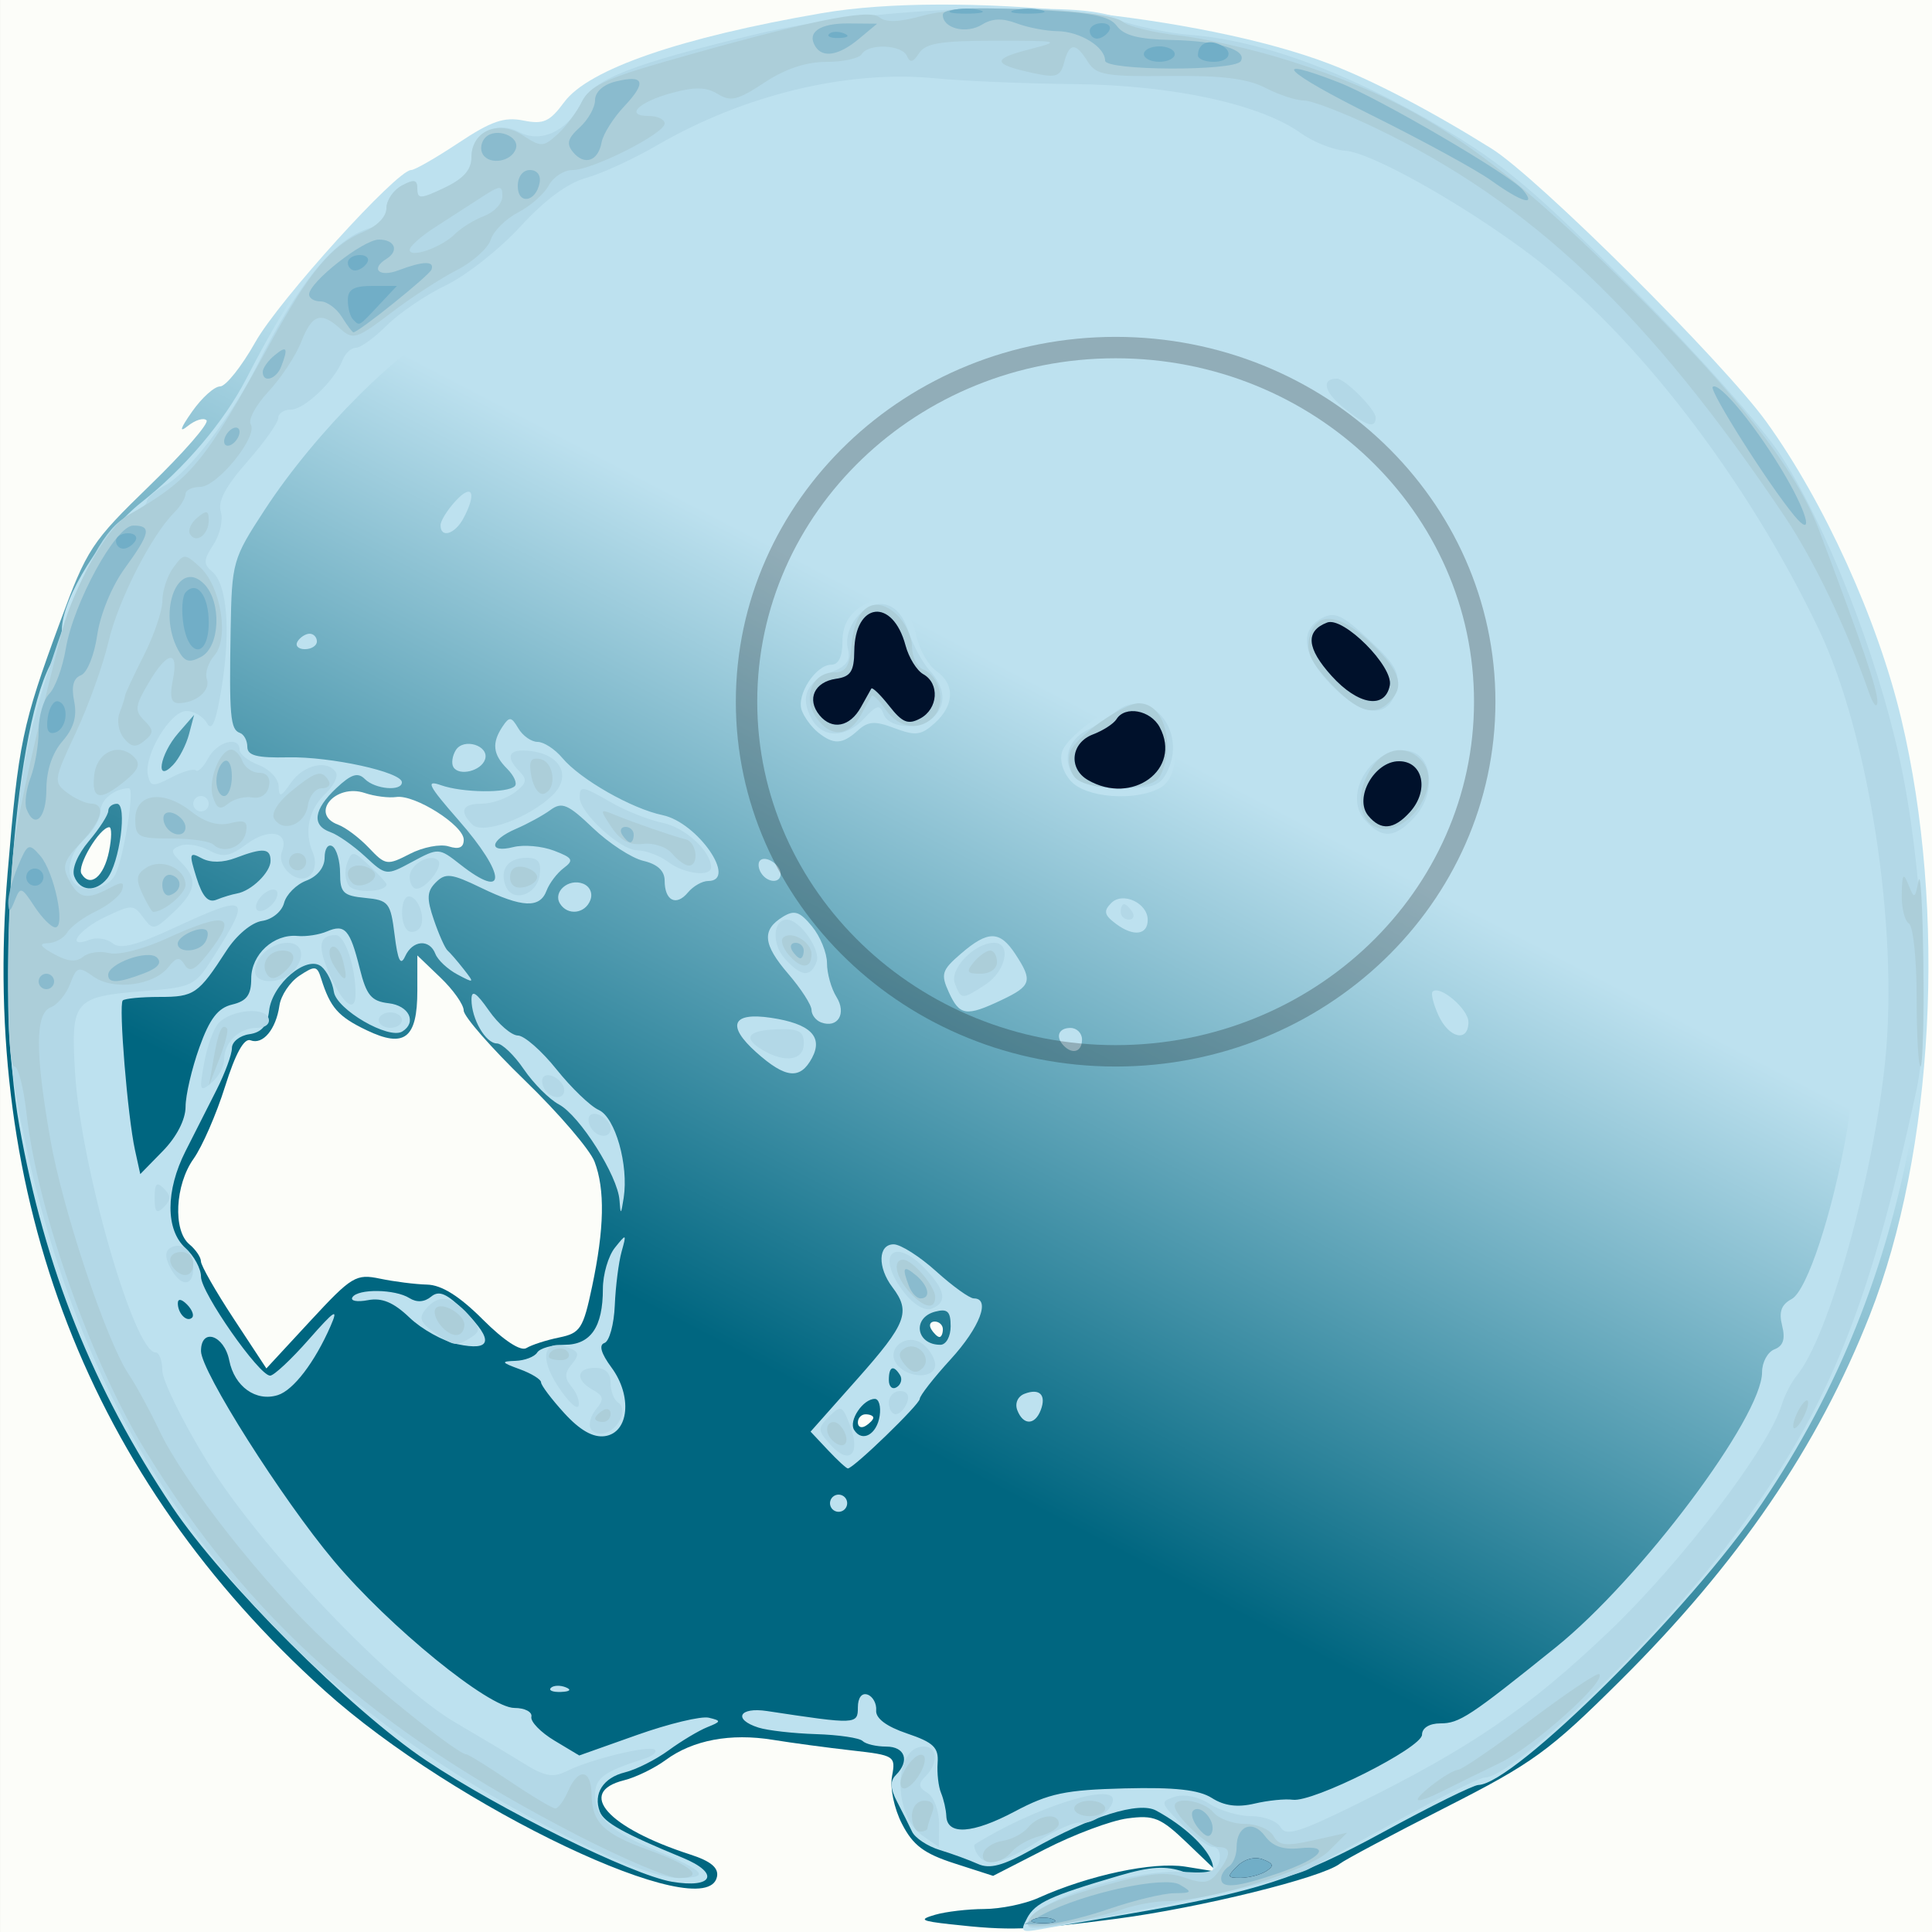
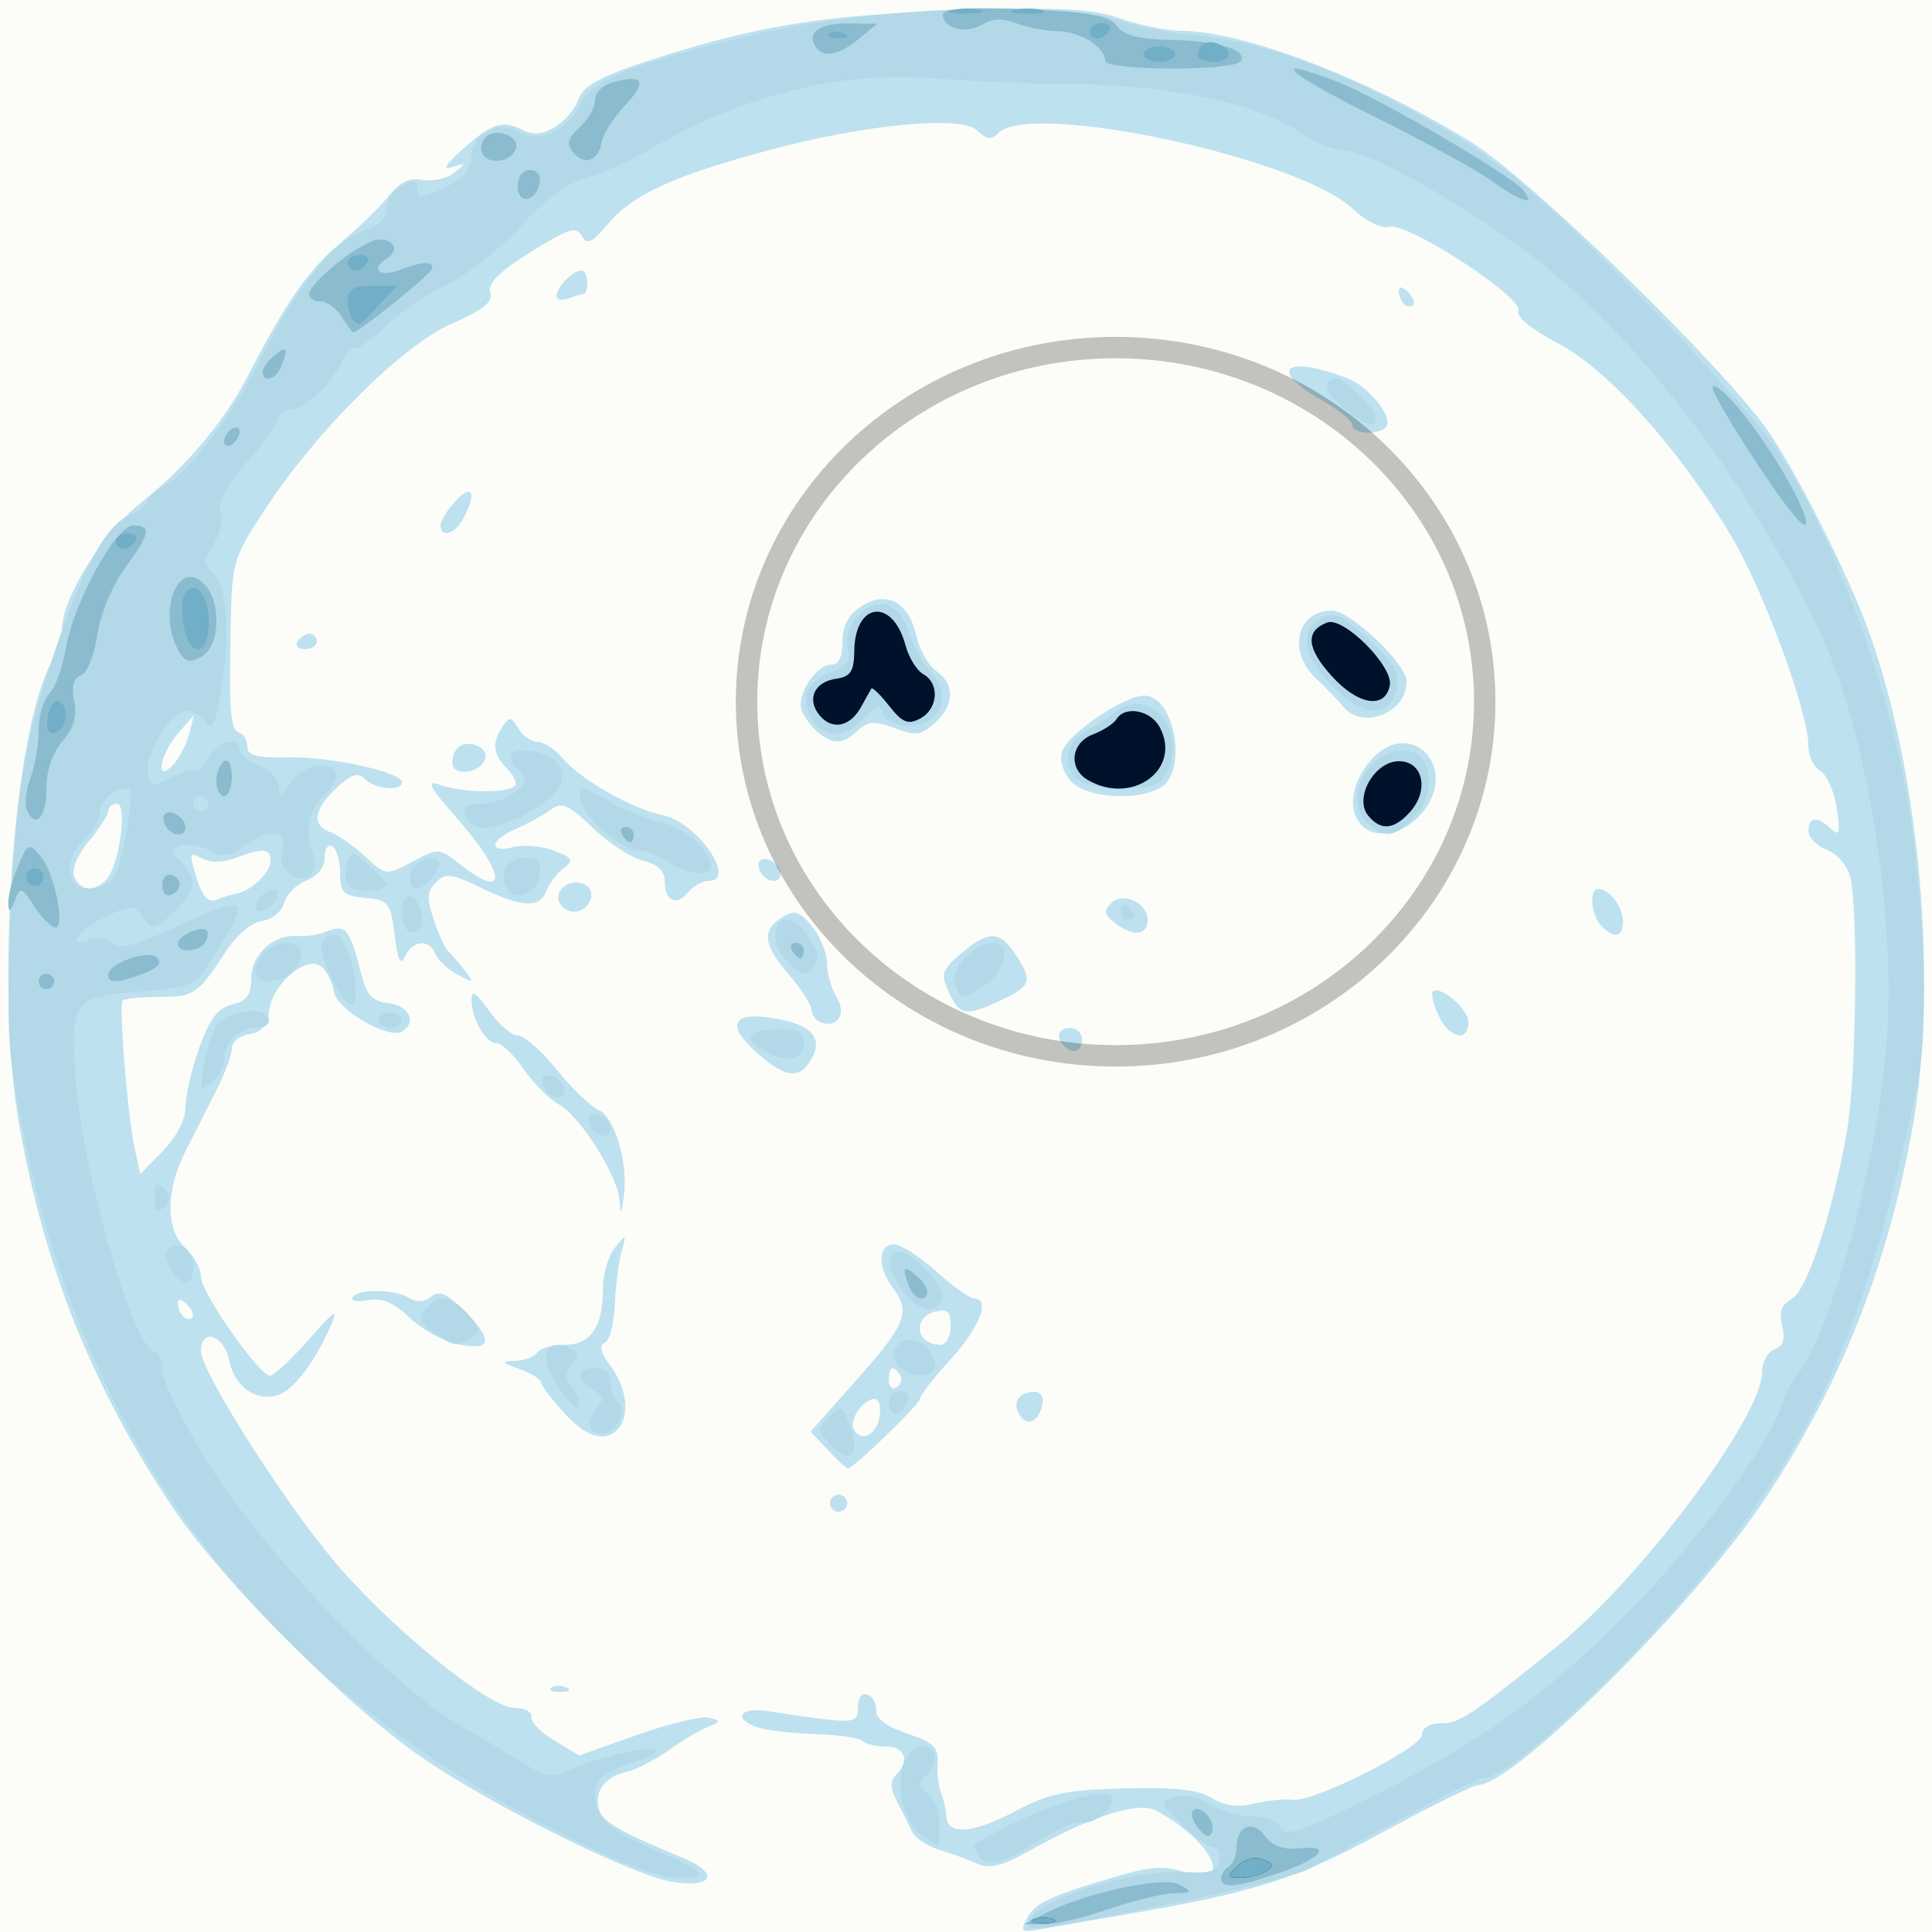
<svg xmlns="http://www.w3.org/2000/svg" version="1.1" viewBox="0 0 351.99 351.99">
  <rect x="0" y="0" width="351.99" height="351.99" fill="#808080" stroke="none" />
  <defs>
    <linearGradient id="a" x1="394.85" x2="351.04" y1="228.79" y2="312.76" gradientUnits="userSpaceOnUse">
      <stop stop-color="#bde1ef" offset="0" />
      <stop stop-color="#006680" offset="1" />
    </linearGradient>
  </defs>
  <g transform="translate(-139.94 -80.208)">
    <g transform="matrix(1.408 0 0 1.408 -112.96 -57.962)">
      <path d="m179.62 223.13v-125h250v250h-250v-125z" fill="#fcfdf9" />
-       <path d="m302.62 347.13c-3.866-0.435-4.148-0.609-2-1.236 1.375-0.401 4.232-0.736 6.349-0.744 2.117-8e-3 5.267-0.653 7-1.435 6.529-2.946 14.865-4.718 19.032-4.046l4.12 0.664-3.874-3.713c-3.443-3.3-4.306-3.655-7.752-3.193-2.132 0.286-6.914 2.076-10.626 3.977l-6.748 3.457-5-1.612c-3.952-1.274-5.375-2.346-6.789-5.112-1.026-2.006-1.575-4.645-1.288-6.183 0.486-2.601 0.327-2.702-5.211-3.324-3.141-0.353-7.737-0.97-10.212-1.372-5.481-0.89-10.354 0.028-13.865 2.611-1.449 1.066-3.872 2.246-5.385 2.622-6.224 1.547-2.125 6.151 8.555 9.606 2.676 0.866 3.703 1.722 3.463 2.885-1.349 6.52-33.984-8.964-50.768-24.088-30.485-27.47-44.526-63.666-41.023-105.76 1.408-16.915 1.881-19.185 6.778-32.492 3.498-9.505 4.066-10.369 11.653-17.725 4.387-4.253 7.675-8.034 7.308-8.401-0.367-0.367-1.448-0.041-2.403 0.725-1.187 0.952-1.015 0.365 0.544-1.857 1.254-1.788 2.88-3.25 3.615-3.25 0.735 0 2.792-2.587 4.572-5.75 3.029-5.383 18.302-22.25 20.149-22.25 0.461 0 3.219-1.581 6.13-3.514 4.237-2.813 5.907-3.39 8.378-2.896 2.629 0.526 3.416 0.171 5.315-2.397 3.133-4.238 15.05-8.349 33.311-11.492 17.169-2.955 49.158 0.236 65.674 6.551 5.678 2.171 13.168 6.086 21 10.976 5.938 3.708 29.995 27.631 35.567 35.368 7.488 10.398 14.389 25.595 17.44 38.403 5.91 24.809 4.261 56.01-4.08 77.193-6.698 17.01-17.03 32.135-32.333 47.328-9.166 9.101-11.241 10.605-22.593 16.377-6.875 3.496-13.01 6.761-13.634 7.255-2.273 1.802-18.138 5.716-28.866 7.122-11.378 1.491-13.887 1.575-21.5 0.718zm-10-65.553c0-0.243-0.45-0.441-1-0.441s-1 0.477-1 1.059c0 0.582 0.45 0.781 1 0.441s1-0.816 1-1.059zm-63.821-17.99c1.826 0.384 4.563 0.729 6.082 0.767 1.88 0.046 4.18 1.487 7.205 4.512 2.735 2.735 4.908 4.157 5.651 3.697 0.664-0.41 2.564-1.024 4.221-1.363 2.751-0.563 3.123-1.137 4.273-6.59 1.586-7.522 1.686-12.56 0.319-16.159-0.588-1.548-4.638-6.272-9-10.498-4.362-4.226-7.931-8.304-7.931-9.063 0-0.759-1.35-2.674-3-4.254l-3-2.874v4.565c0 6.176-1.661 7.467-6.572 5.109-3.675-1.764-4.696-2.923-5.869-6.663-0.531-1.694-0.789-1.729-2.822-0.385-1.231 0.813-2.393 2.552-2.583 3.864-0.447 3.08-2.135 5.107-3.74 4.491-0.834-0.32-1.959 1.724-3.299 5.993-1.118 3.563-2.952 7.768-4.074 9.345-2.393 3.361-2.683 9.28-0.541 11.057 0.825 0.685 1.5 1.682 1.5 2.216 0 0.534 1.905 3.868 4.233 7.409l4.233 6.438 5.696-6.156c5.345-5.776 5.901-6.112 9.017-5.457zm72.821 6.549c0-0.55-0.477-1-1.059-1-0.582 0-0.781 0.45-0.441 1s0.816 1 1.059 1c0.243 0 0.441-0.45 0.441-1zm-107.9-61.825c0.357-1.746 0.369-3.161 0.026-3.144-1.263 0.064-4.21 5.02-3.586 6.03 1.128 1.825 2.888 0.397 3.56-2.886zm43.952-0.659c1.336 0.424 1.95 0.151 1.95-0.867 0-1.859-6.34-5.872-8.726-5.524-0.976 0.142-2.808-0.09-4.072-0.516-3.812-1.284-7.187 2.723-3.452 4.098 0.963 0.354 2.755 1.706 3.984 3.003 2.139 2.258 2.364 2.291 5.3 0.773 1.686-0.872 3.944-1.307 5.016-0.967z" fill="url(#a)" />
      <path d="m312.51 346.34c1.074-2.006 2.949-2.872 11.921-5.505 4.063-1.192 6.025-1.309 8.357-0.496 6.692 2.333 3.902-3.867-3.566-7.923-2.245-1.219-8.355 0.692-16.07 5.027-3.753 2.109-5.466 2.567-7 1.874-1.117-0.505-3.335-1.316-4.928-1.802-1.593-0.486-3.211-1.559-3.595-2.384-0.384-0.825-1.255-2.566-1.936-3.868-0.888-1.698-0.932-2.674-0.155-3.45 1.831-1.831 1.202-3.682-1.251-3.682-1.283 0-2.659-0.326-3.057-0.724-0.398-0.398-3.108-0.797-6.022-0.887-2.914-0.09-6.264-0.469-7.443-0.844-3.353-1.064-2.513-2.692 1.106-2.143 11.543 1.751 11.75 1.743 11.75-0.474 0-1.245 0.507-1.916 1.25-1.654 0.688 0.243 1.191 1.16 1.118 2.039-0.085 1.033 1.329 2.092 4 2.994 3.409 1.151 4.1 1.815 3.953 3.794-0.098 1.319 0.101 3.074 0.443 3.899 0.342 0.825 0.648 2.169 0.681 2.987 0.1 2.522 3.407 2.302 8.849-0.587 4.423-2.348 6.56-2.798 14.206-2.99 6.533-0.164 9.634 0.178 11.314 1.247 1.592 1.014 3.308 1.24 5.5 0.724 1.752-0.412 3.978-0.638 4.946-0.501 2.64 0.374 16.739-6.717 16.739-8.418 0-0.871 0.956-1.462 2.365-1.462 2.473 0 3.799-0.873 14.944-9.843 10.955-8.817 26.691-29.807 26.691-35.603 0-1.287 0.723-2.617 1.606-2.956 1.135-0.435 1.425-1.336 0.991-3.067-0.447-1.782-0.11-2.721 1.233-3.44 1.992-1.066 5.319-11.189 7.16-21.779 1.19-6.847 1.472-28.624 0.424-32.797-0.376-1.497-1.706-3.056-3.041-3.564-1.305-0.496-2.373-1.589-2.373-2.427 0-1.85 1.14-1.957 2.93-0.275 1.098 1.032 1.226 0.563 0.732-2.693-0.329-2.168-1.288-4.328-2.13-4.8-0.842-0.471-1.532-1.919-1.532-3.217 0-4.399-5.83-20.23-10.036-27.252-6.78-11.32-15.955-21.517-22.373-24.865-3.428-1.788-5.415-3.422-5.117-4.207 0.655-1.723-14.336-11.487-16.69-10.872-1.049 0.274-3.018-0.695-4.809-2.368-7.042-6.578-41.601-13.953-45.784-9.771-0.943 0.943-1.537 0.877-2.713-0.299-2.006-2.006-14.296-0.864-26.88 2.498-12.259 3.275-17.719 5.759-20.858 9.489-2.154 2.559-2.783 2.853-3.473 1.619-0.707-1.263-1.772-0.926-6.591 2.089-4.111 2.572-5.604 4.066-5.241 5.246 0.379 1.234-0.868 2.247-4.939 4.013-6.392 2.773-17.597 13.917-24.261 24.129-4.135 6.337-4.24 6.707-4.394 15.5-0.196 11.14-0.037 12.921 1.188 13.342 0.534 0.183 0.971 0.997 0.971 1.807 0 1.126 1.239 1.447 5.25 1.36 5.504-0.12 14.75 1.903 14.75 3.227 0 1.206-3.466 0.906-4.787-0.414-0.916-0.916-1.761-0.647-3.7 1.174-2.941 2.763-3.218 4.827-0.763 5.69 0.963 0.338 2.979 1.75 4.48 3.137 2.726 2.518 2.735 2.519 6.133 0.689 3.351-1.805 3.445-1.8 6.155 0.332 6.157 4.843 6.033 1.403-0.207-5.73-3.918-4.479-4.288-5.219-2.25-4.5 2.785 0.982 8.614 1.054 9.549 0.118 0.345-0.345-0.101-1.356-0.991-2.247-1.855-1.855-2.014-3.34-0.585-5.476 0.875-1.308 1.135-1.276 2.034 0.25 0.567 0.963 1.688 1.75 2.491 1.75 0.803 0 2.243 0.935 3.2 2.078 2.323 2.774 8.971 6.565 12.977 7.4 4.525 0.943 9.76 8.522 5.886 8.522-0.758 0-1.934 0.67-2.613 1.489-1.513 1.823-3.009 1.063-3.009-1.529 0-1.274-0.927-2.139-2.75-2.566-1.512-0.354-4.449-2.266-6.526-4.247-3.239-3.09-4.021-3.423-5.5-2.338-0.948 0.696-2.961 1.797-4.474 2.448-3.4 1.462-3.634 3.183-0.319 2.351 1.337-0.336 3.699-0.126 5.25 0.466 2.439 0.931 2.608 1.235 1.257 2.252-0.859 0.646-1.857 1.963-2.219 2.925-0.867 2.31-3.142 2.208-8.488-0.38-3.819-1.849-4.589-1.941-5.832-0.697-1.171 1.171-1.217 2.062-0.252 4.88 0.649 1.896 1.444 3.672 1.767 3.947 0.322 0.275 1.261 1.361 2.086 2.414 1.42 1.812 1.377 1.848-0.806 0.685-1.269-0.676-2.554-1.875-2.857-2.664-0.759-1.977-2.956-1.8-3.92 0.315-0.586 1.284-0.946 0.553-1.357-2.75-0.523-4.21-0.769-4.52-3.809-4.813-2.841-0.274-3.25-0.675-3.25-3.191 0-1.583-0.45-3.156-1-3.496-0.55-0.34-1 0.32-1 1.466 0 1.27-0.922 2.434-2.363 2.982-1.3 0.494-2.598 1.795-2.884 2.89-0.292 1.117-1.545 2.139-2.852 2.327-1.337 0.192-3.298 1.827-4.598 3.835-3.657 5.646-4.169 6-8.674 6-2.362 0-4.5 0.206-4.751 0.457-0.554 0.554 0.629 15.014 1.583 19.358l0.683 3.109 2.929-2.996c1.78-1.821 2.93-4.062 2.933-5.712 2e-3 -1.494 0.805-4.949 1.784-7.678 1.334-3.719 2.398-5.111 4.246-5.553 1.886-0.451 2.466-1.242 2.466-3.362 0-3.124 2.912-5.802 5.995-5.512 1.103 0.103 2.812-0.159 3.798-0.584 2.33-1.004 2.989-0.261 4.249 4.794 0.868 3.483 1.494 4.233 3.75 4.497 2.635 0.308 3.673 2.469 1.755 3.655-1.755 1.085-8.529-2.856-8.857-5.152-0.171-1.195-0.894-2.659-1.609-3.251-1.866-1.549-6.369 2.246-6.767 5.705-0.224 1.947-0.959 2.82-2.564 3.048-1.238 0.176-2.25 0.987-2.25 1.802 0 0.815-0.9 3.259-2 5.43-1.1 2.171-2.9 5.725-4 7.896-2.596 5.124-2.596 10.203 0 12.552 1.1 0.995 2 2.659 2 3.698 0 2.055 7.511 12.802 8.947 12.802 0.486 0 2.731-2.099 4.989-4.665 3.392-3.854 3.884-4.158 2.831-1.75-2.047 4.682-4.803 8.291-6.819 8.931-2.829 0.898-5.612-1.084-6.291-4.481-0.659-3.294-3.657-4.288-3.657-1.213 0 2.599 10.473 19.134 17.188 27.137 7.152 8.523 20.061 19.041 23.371 19.041 1.342 0 2.328 0.514 2.191 1.141-0.138 0.628 1.199 2.011 2.971 3.075l3.221 1.933 7.487-2.656c4.118-1.461 8.293-2.464 9.279-2.23 1.641 0.391 1.624 0.495-0.207 1.229-1.1 0.441-3.35 1.79-5 2.996-1.65 1.206-4.188 2.486-5.64 2.844-2.817 0.694-4.143 2.768-3.252 5.09 0.536 1.397 3.11 2.829 10.713 5.961 4.868 2.005 3.97 4.01-1.39 3.105-5.126-0.866-22.347-9.368-31.831-15.715-9.719-6.504-26.338-23.106-32.806-32.773-10.304-15.4-16.494-30.822-19.806-49.347-3.08-17.228-0.865-50.224 4.002-59.637 0.83-1.604 1.508-3.642 1.508-4.528 0-4.079 5.282-12.541 10.302-16.503 5.602-4.421 10.668-10.392 13.562-15.985 5.097-9.848 8.032-14.102 12.014-17.415 2.408-2.003 5.285-4.794 6.393-6.203 1.432-1.821 2.696-2.431 4.371-2.111 1.296 0.248 3.144-0.163 4.107-0.913 1.628-1.268 1.611-1.319-0.249-0.727-1.334 0.424-0.835-0.393 1.5-2.457 3.762-3.325 5.132-3.709 7.911-2.222 2.158 1.155 5.807-1.08 7.034-4.309 0.607-1.595 2.991-2.859 9.187-4.87 13.764-4.466 22.477-5.87 39.868-6.424 13.439-0.428 17.335-0.234 21 1.048 2.475 0.865 5.968 1.58 7.763 1.588 8.265 0.037 24.649 6.332 37.737 14.501 7.594 4.739 31.929 28.393 38.08 37.014 3.623 5.078 10.363 18.381 13.11 25.878 6.667 18.194 9.146 45.674 5.807 64.355-3.276 18.325-9.573 34.061-19.547 48.841-9.158 13.572-32.024 36.27-36.662 36.393-0.667 0.018-6.166 2.736-12.22 6.04-11.144 6.082-16.468 7.797-33.067 10.65-4.675 0.804-9.771 1.692-11.324 1.973-2.539 0.461-2.719 0.317-1.788-1.422zm-108.7-79.42c-0.718-0.718-1.183-0.777-1.183-0.15 0 1.335 1.183 2.517 1.85 1.85 0.284-0.284-0.016-1.049-0.667-1.7zm6.466-53.174c1.859-0.319 4.351-2.743 4.351-4.232 0-1.638-0.97-1.72-4.5-0.377-1.674 0.636-3.274 0.656-4.399 0.054-1.617-0.866-1.676-0.651-0.686 2.512 0.773 2.47 1.512 3.284 2.584 2.85 0.826-0.335 2.019-0.697 2.651-0.806zm-16.815-1.909c1.633-1.968 2.665-9.7 1.294-9.7-0.62 0-1.128 0.415-1.128 0.923 0 0.508-1.128 2.264-2.506 3.902-1.488 1.769-2.257 3.628-1.893 4.577 0.741 1.932 2.759 2.074 4.233 0.299zm10.612-18.7 0.66-2.5-2.053 2.361c-2.413 2.775-3.027 6.592-0.66 4.104 0.766-0.805 1.69-2.589 2.053-3.964zm46.825 123.4c0.332-0.332 1.195-0.368 1.917-0.079 0.798 0.319 0.561 0.556-0.604 0.604-1.054 0.043-1.645-0.193-1.312-0.525zm36.282-23.31c-0.322-0.521-0.159-1.211 0.362-1.533 0.521-0.322 1.211-0.159 1.533 0.362 0.322 0.521 0.159 1.211-0.362 1.533-0.521 0.322-1.211 0.159-1.533-0.362zm-0.441-7.467-2.237-2.381 6.063-6.83c6.357-7.162 6.934-8.671 4.531-11.848-1.955-2.585-1.869-5.559 0.161-5.559 0.896 0 3.372 1.575 5.503 3.5 2.131 1.925 4.323 3.5 4.871 3.5 2.203 0 0.776 3.743-3.003 7.877-2.2 2.407-4 4.712-4 5.122 0 0.709-8.571 9.001-9.303 9.001-0.191 0-1.355-1.072-2.585-2.381zm6.708-4.447c0.176-1.194-0.107-2.172-0.628-2.172-1.534 0-3.422 2.818-2.686 4.009 1.032 1.669 2.955 0.603 3.314-1.837zm2.638-5.241c-0.857-1.387-1.457-1.128-1.457 0.628 0 0.857 0.457 1.276 1.016 0.931 0.559-0.345 0.757-1.047 0.441-1.559zm6.543-6.337c0-1.914-0.409-2.299-2-1.883-3.016 0.789-2.472 4.29 0.667 4.29 0.742 0 1.333-1.068 1.333-2.406zm-49.994 11.252c-1.653-1.81-3.006-3.604-3.006-3.985 0-0.382-1.238-1.146-2.75-1.698-2.421-0.884-2.488-1.014-0.559-1.083 1.205-0.043 2.469-0.529 2.809-1.079 0.34-0.55 1.926-1 3.524-1 3.402 0 4.976-2.291 4.976-7.243 0-1.856 0.698-4.248 1.552-5.316 1.492-1.867 1.525-1.847 0.864 0.526-0.378 1.357-0.773 4.48-0.877 6.942-0.104 2.461-0.706 4.647-1.338 4.858-0.75 0.25-0.436 1.349 0.905 3.163 2.725 3.686 2.271 8.446-0.849 8.889-1.517 0.216-3.217-0.747-5.25-2.973zm58.617-0.384c-0.34-0.886 0.057-1.786 0.936-2.123 1.957-0.751 2.849 0.152 2.095 2.118-0.759 1.978-2.273 1.981-3.031 5e-3zm-72.455-8.542c-1.832-0.386-4.617-1.933-6.189-3.439-2.059-1.972-3.566-2.603-5.389-2.254-1.392 0.266-2.293 0.099-2.002-0.372 0.701-1.134 5.528-1.067 7.377 0.103 0.938 0.593 1.95 0.526 2.809-0.187 1.034-0.859 2.045-0.412 4.404 1.947 3.738 3.738 3.403 5.131-1.01 4.203zm20.98-18.63c-0.213-3.148-5.15-10.953-7.837-12.391-1.249-0.669-3.293-2.716-4.542-4.551s-2.817-3.338-3.486-3.342c-1.456-8e-3 -3.285-3.169-3.285-5.677 0-1.316 0.607-0.933 2.25 1.417 1.238 1.77 2.927 3.226 3.755 3.236 0.828 0.01 3.078 1.983 5 4.386 1.922 2.403 4.381 4.765 5.463 5.25 2.135 0.956 3.884 7.132 3.222 11.381-0.345 2.213-0.407 2.247-0.539 0.291zm17.706-19.128c-3.895-3.48-3.147-5.23 1.912-4.471 5.063 0.759 6.771 2.433 5.294 5.192-1.527 2.853-3.418 2.664-7.206-0.721zm39.811-0.829c-1.151-1.151-0.728-2.333 0.833-2.333 0.825 0 1.5 0.675 1.5 1.5 0 1.562-1.183 1.984-2.333 0.833zm48.456-3.963c-0.659-1.446-1-2.827-0.758-3.069 0.912-0.912 4.635 2.253 4.635 3.939 0 2.669-2.522 2.103-3.877-0.87zm-79.873 0.921c-0.688-0.252-1.251-0.983-1.252-1.625-1e-3 -0.642-1.357-2.742-3.013-4.667-3.287-3.821-3.457-5.692-0.672-7.393 1.476-0.901 2.173-0.668 3.75 1.254 1.065 1.298 1.937 3.442 1.937 4.764 0 1.321 0.551 3.285 1.225 4.364 1.34 2.146 0.177 4.092-1.975 3.303zm16.515-3.909c-1.072-2.353-0.912-2.859 1.577-5 3.51-3.019 5.023-3.001 7.043 0.082 2.263 3.453 2.07 4.091-1.786 5.921-4.588 2.177-5.442 2.052-6.834-1.004zm21.695-8.802c-1.593-1.176-1.72-1.688-0.682-2.741 1.485-1.505 4.723-7e-3 4.723 2.186 0 1.942-1.821 2.193-4.04 0.555zm62.74 0.219c-1.346-1.346-1.634-4.8-0.4-4.8 1.413 0 3.2 2.345 3.2 4.2 0 2.083-1.085 2.315-2.8 0.6zm-134.75-2.887c-0.941-1.522 1.102-3.3 2.97-2.583 0.898 0.345 1.302 1.242 0.96 2.133-0.682 1.779-2.949 2.038-3.93 0.451zm26.013-3.979c-0.363-0.587-0.419-1.307-0.126-1.6 0.716-0.716 2.667 0.546 2.667 1.726 0 1.278-1.726 1.193-2.541-0.126zm77.784-6.09c-1.928-1.928-1.474-5.463 1.086-8.439 4.857-5.647 11.418 0.424 6.953 6.433-2.19 2.947-6.118 3.927-8.038 2.006zm-37.678-5.771c-1.037-1.146-1.5-2.7-1.141-3.832 0.726-2.287 7.998-7.24 10.631-7.24 4.002 0 5.683 10 2.011 11.965-3.257 1.743-9.558 1.254-11.501-0.893zm-79.906-1.814c-0.29-0.469-0.152-1.46 0.306-2.201 1.014-1.641 4.376-0.581 3.785 1.194-0.5 1.503-3.351 2.205-4.091 1.007zm47.172-4.508c-0.853-0.688-1.805-1.986-2.116-2.885-0.687-1.991 1.85-5.865 3.841-5.865 0.935 0 1.443-1.049 1.443-2.977 0-2.05 0.758-3.473 2.433-4.571 3.24-2.123 6.163-0.566 7.12 3.79 0.394 1.792 1.555 3.846 2.581 4.565 2.443 1.711 2.369 4.428-0.184 6.739-1.763 1.595-2.49 1.689-5.189 0.671-2.575-0.972-3.433-0.918-4.779 0.3-2.001 1.811-3.131 1.863-5.152 0.234zm67.959-3.319c-0.709-0.863-2.302-2.519-3.539-3.68-3.713-3.483-2.459-8.75 2.083-8.75 2.401 0 9.665 6.898 9.666 9.179 2e-3 4.053-5.697 6.31-8.21 3.252zm-135.3-8.44c0.34-0.55 1.042-1 1.559-1 0.518 0 0.941 0.45 0.941 1s-0.702 1-1.559 1c-0.857 0-1.281-0.45-0.941-1zm18.5-15.042c0-0.573 0.9-2.008 2-3.189 2.135-2.292 2.7-0.947 0.965 2.296-1.104 2.063-2.965 2.623-2.965 0.892zm118-12.928c0-0.534-1.796-1.996-3.992-3.25-7.026-4.012-4.771-5.922 3.347-2.835 2.704 1.028 5.853 4.91 5.044 6.218-0.72 1.165-4.399 1.053-4.399-0.133zm6.667-15.697c-0.367-0.367-0.667-1.132-0.667-1.7 0-0.627 0.466-0.568 1.183 0.15 0.651 0.651 0.951 1.416 0.667 1.7-0.284 0.284-0.817 0.217-1.183-0.15zm-109.67-1.02c0-1.121 2.115-3.307 3.2-3.307 0.44 0 0.8 0.675 0.8 1.5s-0.188 1.5-0.418 1.5c-0.23 0-1.13 0.273-2 0.607-0.87 0.334-1.582 0.199-1.582-0.3z" fill="#bde1ef" />
      <path d="m312.62 347.15c0-2.858 13.317-7.276 20.461-6.788 3.102 0.212 4.04-0.109 4.323-1.479 0.199-0.963-0.156-1.75-0.788-1.75-0.633 0-2.469-1.319-4.081-2.93-2.81-2.81-2.846-2.957-0.874-3.583 1.209-0.384 3.052-2.7e-4 4.472 0.93 1.329 0.871 3.759 1.583 5.401 1.583 1.642 0 3.35 0.652 3.796 1.449 0.666 1.189 2.423 0.654 9.8-2.982 14.724-7.259 22.306-12.446 32.721-22.388 9.356-8.931 20.594-23.68 22.298-29.262 0.389-1.274 1.27-2.992 1.958-3.817 4.085-4.898 9.913-25.643 11.449-40.757 1.742-17.133-2.106-42.18-8.562-55.738-9.27-19.465-23.763-38.309-37.314-48.515-8.787-6.618-20.661-13.288-24.012-13.487-1.52-0.09-4.104-1.119-5.742-2.285-5.28-3.76-16.59-6.206-29.287-6.335-6.336-0.064-14.445-0.402-18.02-0.751-11.326-1.105-24.75 2.131-36 8.679-3.025 1.761-7.149 3.656-9.164 4.211-2.388 0.658-5.348 2.848-8.5 6.29-2.66 2.904-6.985 6.318-9.61 7.585s-6.079 3.609-7.673 5.204-3.398 2.899-4.008 2.899c-0.61 0-1.386 0.724-1.726 1.609-1.015 2.646-4.933 6.391-6.684 6.391-0.899 0-1.635 0.493-1.635 1.097 0 0.603-1.808 3.15-4.017 5.66-2.796 3.176-3.834 5.137-3.417 6.452 0.33 1.039-0.096 2.951-0.946 4.249-1.295 1.977-1.326 2.542-0.188 3.486 1.941 1.611 2.445 7.555 1.264 14.893-0.735 4.565-1.268 5.893-1.908 4.75-0.488-0.872-1.694-1.586-2.68-1.586-2.067 0-5.514 5.743-4.972 8.284 0.325 1.524 0.649 1.556 3.043 0.307 1.474-0.769 2.9-1.178 3.169-0.909 0.269 0.269 0.992-0.449 1.606-1.596 1.144-2.138 4.046-2.899 4.046-1.061 0 0.564 1.125 1.452 2.5 1.975 1.375 0.523 2.524 1.749 2.552 2.725 0.045 1.512 0.285 1.441 1.622-0.475 1.601-2.295 4.741-3.005 5.789-1.31 0.32 0.517-0.285 1.755-1.344 2.75-2.177 2.047-2.801 4.945-1.64 7.627 0.456 1.052 0.328 2.276-0.304 2.908-1.477 1.477-4.473-1.005-3.687-3.055 0.974-2.537-1.655-3.106-4.531-0.98-2.255 1.667-3.091 1.809-4.915 0.833-1.209-0.647-2.871-0.918-3.694-0.602-1.313 0.504-1.304 0.766 0.078 2.148 2.205 2.205 1.972 3.709-1.006 6.507-2.44 2.293-2.652 2.327-3.888 0.637-1.244-1.701-1.481-1.704-4.919-0.065-3.527 1.682-5.213 4.181-1.986 2.942 0.895-0.343 2.216-0.135 2.937 0.463 0.975 0.809 3.006 0.302 7.943-1.983 9.707-4.493 10.122-4.194 5.132 3.711-2.4 3.801-2.703 3.951-9.07 4.462-9.011 0.723-9.411 1.194-8.865 10.454 0.716 12.139 7.652 36.304 10.42 36.304 0.482 0 0.877 1.045 0.877 2.322s2.587 6.547 5.75 11.711c6.802 11.107 23.787 28.962 32.25 33.902 3.025 1.766 6.993 4.137 8.819 5.27 2.66 1.651 3.752 1.843 5.5 0.969 3.101-1.55 10.781-3.408 11.425-2.763 0.298 0.298-0.31 0.814-1.351 1.147-5.328 1.702-6.393 2.497-6.393 4.766 0 2.863 2.044 4.695 8 7.173 6.275 2.61 6.984 3.504 2.778 3.504-2.351 0-7.246-1.801-13.95-5.133-39.162-19.464-62.282-49.289-70.841-91.387-1.965-9.663-2.163-12.899-1.65-26.98 0.601-16.515 1.832-23.839 6.08-36.18 3.51-10.196 6.29-15.229 9.125-16.521 1.353-0.616 2.459-1.484 2.459-1.928 0-0.444 1.075-1.384 2.388-2.09 2.967-1.593 8.526-8.829 11.818-15.383 5.449-10.849 10.042-16.486 14.544-17.851 1.303-0.395 2.25-1.481 2.25-2.58 0-1.044 0.9-2.379 2-2.968 1.592-0.852 2-0.76 2 0.449 0 1.33 0.435 1.311 3.5-0.15 2.488-1.187 3.5-2.328 3.5-3.949 0-3.043 3.285-4.803 6.127-3.282 2.818 1.508 6.28-0.074 8.041-3.675 1.541-3.15 6.474-5.097 22.833-9.011 14.167-3.389 39.014-4.403 46.356-1.892 2.671 0.914 6.946 1.816 9.5 2.006 9.261 0.688 20.451 4.802 32.757 12.045 7.855 4.623 12.104 8.211 24.6 20.773 8.335 8.379 16.972 18.099 19.27 21.685 5.936 9.264 12.233 25.313 15.243 38.851 3.064 13.781 4.149 34.459 2.264 43.149-6.344 29.24-11.767 42.24-24.707 59.225-9.521 12.497-27.592 29.775-31.143 29.775-0.6 0-5.405 2.362-10.678 5.25-5.273 2.888-10.748 5.868-12.168 6.623-1.419 0.755-9.154 2.707-17.188 4.336-17.036 3.456-19.107 3.76-19.107 2.808zm-118.13-135.77c1.106-2.067 2.599-11.25 1.829-11.25-1.854 0-3.695 1.471-3.695 2.952 0 0.956-0.9 2.553-2 3.548-1.984 1.796-2.614 4.552-1.333 5.833 1.278 1.278 4.27 0.654 5.199-1.083zm12.134-9.25c0-0.55-0.45-1-1-1s-1 0.45-1 1 0.45 1 1 1 1-0.45 1-1zm99.459 135.93c-0.363-0.587-0.502-1.165-0.309-1.287 7.392-4.645 17.85-8.025 17.85-5.769 0 1.356-2.698 3.276-4.176 2.971-0.728-0.15-3.228 0.948-5.554 2.439-4.514 2.894-6.748 3.365-7.811 1.645zm-7.104-2.398c-3.888-2.723-3.75-11.536 0.18-11.536 1.789 0 1.914 2.151 0.223 3.842-0.989 0.989-0.938 1.429 0.25 2.163 0.82 0.507 1.492 2.288 1.492 3.958s-0.012 3.037-0.028 3.037-0.968-0.659-2.118-1.464zm-11.861-50.543c-1.724-1.905-1.74-2.174-0.217-3.697 1.523-1.523 1.72-1.436 2.72 1.194 1.396 3.672-0.095 5.163-2.503 2.503zm-31.047-2.08c-0.34-0.55-0.038-1.699 0.671-2.553 1.071-1.29 1-1.714-0.414-2.506-2.312-1.294-2.149-2.853 0.297-2.853 1.313 0 2 0.667 2 1.941 0 1.067 0.43 2.207 0.956 2.532 1.236 0.764 0.292 3.218-1.502 3.906-0.765 0.293-1.669 0.084-2.009-0.466zm-4.281-5.568c-2.472-3.785-1.804-6.188 1.38-4.965 1.364 0.523 1.448 0.924 0.445 2.133-0.971 1.17-0.975 1.802-0.018 2.955 0.669 0.807 1.062 1.913 0.872 2.46-0.189 0.546-1.395-0.615-2.679-2.582zm42.835 2.155c0-0.825 0.661-1.5 1.469-1.5 0.895 0 1.244 0.586 0.893 1.5-0.317 0.825-0.977 1.5-1.469 1.5-0.491 0-0.893-0.675-0.893-1.5zm1.11-4.867c-1.708-2.058 1.283-4.381 3.39-2.633 0.825 0.685 1.5 1.865 1.5 2.622 0 1.779-3.416 1.786-4.89 0.01zm-59.935-4.223c-1.801-1.261-2.028-1.881-1.1-3 1.627-1.96 3.297-1.762 5.481 0.651 1.596 1.764 1.655 2.194 0.405 2.985-1.95 1.233-2.156 1.206-4.785-0.636zm60.862-5.09c-3.864-4.912-1.448-7.515 2.789-3.005 2.537 2.7 2.756 4.248 0.711 5.033-0.858 0.329-2.306-0.51-3.5-2.028zm-95.004-3.259c-0.69-1.29-0.702-2.147-0.035-2.559 1.496-0.925 3.003 0.358 3.003 2.557 0 2.496-1.632 2.497-2.967 2e-3zm-2.033-9.061c0-1.867 0.267-2.133 1.2-1.2 0.933 0.933 0.933 1.467 0 2.4-0.933 0.933-1.2 0.667-1.2-1.2zm56.459-9.066c-0.363-0.587-0.419-1.307-0.126-1.6 0.716-0.716 2.667 0.546 2.667 1.726 0 1.278-1.726 1.193-2.541-0.126zm-6-5c-0.363-0.587-0.419-1.307-0.126-1.6 0.716-0.716 2.667 0.546 2.667 1.726 0 1.278-1.726 1.193-2.541-0.126zm-44.043-3.433c0.401-2.2 1.26-4.526 1.907-5.168 1.686-1.674 5.914-2.057 6.417-0.582 0.242 0.708-0.39 1.25-1.457 1.25-2.334 0-4.283 1.856-4.283 4.078 0 0.923-0.746 2.295-1.657 3.05-1.511 1.252-1.593 1.021-0.927-2.628zm72.334-1.58c-2.72-1.584-2.079-2.583 1.75-2.727 2.86-0.108 3.5 0.229 3.5 1.838 0 2.166-2.369 2.568-5.25 0.889zm-49.75-3.92c0-0.55 0.675-1 1.5-1s1.5 0.45 1.5 1-0.675 1-1.5 1-1.5-0.45-1.5-1zm-6.246-5.669c-1.735-3.828-1.543-5.331 0.68-5.331 1.188 0 2.566 4.095 2.566 7.625 0 2.522-1.564 1.417-3.246-2.294zm80.792 0.928c-0.718-1.871 2.545-5.259 5.065-5.259 2.296 0 1.566 3.654-1.076 5.385-3.065 2.008-3.172 2.005-3.989-0.126zm-90.546-1.559c0-1.855 2.094-3.7 4.2-3.7 2.056 0 2.376 2.024 0.6 3.8-1.599 1.599-4.8 1.533-4.8-0.1zm68.534-1.663c-1.709-1.888-1.534-5.037 0.28-5.037 1.665 0 4.427 3.93 3.839 5.463-0.79 2.059-1.982 1.936-4.119-0.425zm-48.85-3.687c-0.998-0.998-0.836-4.35 0.21-4.35 1.306 0 2.316 3.191 1.323 4.184-0.467 0.467-1.157 0.542-1.533 0.166zm92.317-2.35c0-0.55 0.198-1 0.441-1s0.719 0.45 1.059 1c0.34 0.55 0.141 1-0.441 1s-1.059-0.45-1.059-1zm-111.81-1.062c0.241-0.722 1.028-1.509 1.75-1.75 0.75-0.25 1.125 0.125 0.875 0.875-0.241 0.722-1.028 1.509-1.75 1.75-0.75 0.25-1.125-0.125-0.875-0.875zm11.973-2.291c-0.502-0.631-0.62-1.95-0.262-2.931 0.61-1.671 0.792-1.653 2.876 0.289 1.224 1.14 2.225 2.228 2.225 2.417 0 1.013-4.062 1.201-4.84 0.224zm20.248-0.025c-0.809-2.109 0.327-3.622 2.72-3.622 1.511 0 1.931 0.557 1.691 2.24-0.373 2.614-3.556 3.611-4.411 1.382zm-12.408-1.153c0-1.612 2.662-3.14 3.686-2.116 0.712 0.712-1.548 3.648-2.808 3.648-0.483 0-0.878-0.689-0.878-1.531zm33.441-1.937c-1.068-0.807-2.869-1.482-4.004-1.5-2.203-0.034-7.437-4.846-7.437-6.837 0-1.579 0.309-1.527 4.193 0.708 1.819 1.047 4.769 2.207 6.556 2.579 2.909 0.605 6.251 3.675 6.251 5.74 0 1.303-3.498 0.868-5.559-0.691zm-25.336-4.827c-1.736-1.736-1.305-2.705 1.204-2.705 1.27 0 3.182-0.645 4.25-1.433 1.556-1.148 1.693-1.684 0.691-2.7-1.989-2.016-1.463-3.026 1.399-2.684 3.93 0.469 5.332 3.295 2.837 5.718-3.034 2.947-9.038 5.147-10.381 3.804zm115.52-0.565c-2.998-3.312 0.923-9.625 5.568-8.967 3.205 0.454 3.682 5.508 0.812 8.589-2.538 2.725-4.168 2.821-6.38 0.377zm-37.587-5.592c-1.671-2.014-0.932-4.793 1.612-6.062 1.174-0.585 2.833-1.644 3.686-2.352 4.155-3.449 9.232 2.124 6.799 7.464-0.939 2.06-1.792 2.402-5.994 2.402-3.063 0-5.351-0.544-6.104-1.452zm-34.082-7.626c-1.471-2.749-0.598-4.728 2.628-5.955 1.918-0.729 2.501-1.526 2.136-2.92-0.72-2.752 2.024-6.224 4.624-5.854 1.405 0.2 2.51 1.41 3.179 3.48 0.564 1.745 1.802 4.031 2.75 5.079 2.019 2.231 2.204 4.368 0.524 6.048-1.707 1.707-5.753 1.486-6.458-0.352-0.509-1.327-0.873-1.254-2.508 0.5-2.454 2.634-5.458 2.623-6.876-0.026zm67.292-4.289c-3.7-3.809-4.172-7.069-1.249-8.633 1.688-0.903 2.649-0.466 6.15 2.8 3.502 3.267 4.045 4.286 3.48 6.535-0.938 3.738-4.345 3.453-8.381-0.702zm1.474-35.977c-2.421-1.982-2.763-3.656-0.746-3.656 1.044 0 5.022 3.992 5.022 5.039 0 1.495-1.256 1.089-4.276-1.383z" fill="#b3d8e7" />
-       <path d="m312.62 347.13c0-1.591 3.066-3.139 10.044-5.073 5.681-1.574 7.907-1.784 10.248-0.968 2.473 0.862 3.221 0.74 4.317-0.705 1.705-2.245 1.724-3.247 0.064-3.247-1.344 0-5.674-4.056-5.674-5.314 0-1.296 3.756-0.684 5 0.814 0.685 0.825 2.517 1.5 4.073 1.5 1.555 0 3.217 0.696 3.693 1.546 0.713 1.274 1.631 1.374 5.206 0.571l4.34-0.975-2.406 2.406c-2.437 2.437-15.453 6.452-20.917 6.452-1.48 0-3.995 0.448-5.59 0.997-4.535 1.559-12.399 2.825-12.399 1.997zm-58.531-11.652c-26.146-13.489-42.187-27.768-55.535-49.438-7.156-11.617-14.071-31.158-15.502-43.805-0.379-3.354-1.082-6.098-1.561-6.098-1.24 0-1.08-23.204 0.209-30.44 1.011-5.676 3.605-16.953 5.986-26.021 1.462-5.57 5.889-13.37 8.41-14.818 8.333-4.785 9.871-6.644 18.524-22.387 5.107-9.292 7.933-12.649 12.099-14.375 1.718-0.712 2.901-1.954 2.901-3.045 0-1.014 0.9-2.325 2-2.914 1.592-0.852 2-0.76 2 0.449 0 1.33 0.435 1.311 3.5-0.15 2.488-1.187 3.5-2.328 3.5-3.949 0-3.419 3.493-4.912 6.652-2.843 2.353 1.541 2.645 1.534 4.468-0.115 1.073-0.971 2.497-2.873 3.165-4.228 0.979-1.985 3.059-2.991 10.715-5.183 17.999-5.153 26.392-6.9 27.747-5.776 0.891 0.74 2.602 0.677 5.771-0.21 5.311-1.487 23.684-0.902 25.76 0.821 0.745 0.618 4.024 1.416 7.288 1.773 3.264 0.357 9.534 1.781 13.934 3.165 16.861 5.302 26.413 11.646 44.37 29.47 14.061 13.956 21.553 23.55 24.511 31.383 5.594 14.815 7.609 20.753 7.54 22.216-0.043 0.923-0.55 0.328-1.126-1.323-2.897-8.298-7.107-17.076-10.898-22.721-17.568-26.158-32.728-40.546-52.915-50.22-4.084-1.957-8.248-3.558-9.253-3.558-1.005 0-3.254-0.737-4.997-1.639-2.323-1.201-5.651-1.612-12.466-1.538-8.215 0.089-9.439-0.128-10.522-1.861-1.57-2.514-2.375-2.479-3.058 0.133-0.469 1.794-1.023 1.992-3.867 1.382-5.383-1.155-5.558-1.819-0.806-3.05 4.385-1.136 4.287-1.162-4.287-1.163-6.993-9.2e-4 -8.984 0.327-9.808 1.618-0.759 1.187-1.174 1.286-1.56 0.369-0.626-1.489-4.978-1.675-5.859-0.25-0.34 0.55-2.401 1-4.58 1-2.627 0-5.332 0.906-8.025 2.688-3.428 2.268-4.367 2.498-6.012 1.47-1.453-0.907-2.95-0.948-5.874-0.161-4.379 1.179-6.242 3.002-3.068 3.002 1.133 0 2.059 0.442 2.059 0.983 0 1.293-9.367 6.017-11.932 6.017-1.099 0-2.477 0.895-3.063 1.99-0.586 1.094-2.37 2.664-3.964 3.489-1.595 0.825-3.189 2.412-3.543 3.527-0.354 1.115-2.343 2.895-4.42 3.954-2.077 1.06-5.913 3.557-8.524 5.551-4.361 3.328-4.889 3.496-6.479 2.057-2.554-2.312-3.686-1.939-5.111 1.683-0.703 1.788-2.609 4.674-4.234 6.414-1.625 1.74-2.654 3.65-2.287 4.244 0.964 1.559-4.334 8.092-6.562 8.092-1.035 0-1.881 0.418-1.881 0.929 0 0.511-0.657 1.586-1.461 2.389-2.98 2.98-7.277 11.428-8.506 16.721-0.697 3.004-2.604 8.308-4.238 11.787-2.848 6.066-2.894 6.383-1.133 7.718 1.01 0.766 2.4 1.407 3.087 1.424 2.013 0.051 1.447 2.217-1.34 5.125-2.177 2.272-2.41 3.038-1.465 4.805 1.273 2.379 2.3 2.576 5.236 1.005 1.618-0.866 1.957-0.813 1.61 0.25-0.242 0.741-1.756 1.978-3.366 2.748-1.609 0.771-3.286 2.008-3.726 2.75-0.44 0.742-1.565 1.365-2.5 1.385-1.238 0.026-1.021 0.411 0.797 1.417 1.749 0.968 2.871 1.072 3.745 0.347 0.686-0.569 2.2-0.786 3.364-0.482 1.198 0.313 4.426-0.503 7.441-1.882 7.934-3.629 9.335-3.098 5.314 2.014-1.63 2.072-2.334 2.403-2.961 1.39-0.663-1.073-1.07-1.017-2.111 0.292-1.892 2.379-7.079 3.055-9.647 1.256-1.997-1.399-2.212-1.335-3.069 0.918-0.506 1.332-1.63 2.694-2.498 3.027-2.024 0.777-2.047 5.705-0.081 16.985 1.606 9.21 7.253 26.159 10.167 30.517 0.981 1.466 2.739 4.691 3.907 7.166 3.247 6.878 13.635 20.074 21.694 27.556 6.609 6.136 17.016 14.444 18.094 14.444 0.243 0 2.783 1.575 5.643 3.5 2.861 1.925 5.499 3.5 5.863 3.5 0.364 0 1.107-1.012 1.649-2.25 1.34-3.055 2.977-2.839 3.032 0.401 0.063 3.679 1.544 5.127 7.4 7.232 5.682 2.043 7.35 3.617 3.833 3.617-1.287 0-7.276-2.546-13.309-5.659zm-15.61-207.06c0.798-0.798 2.507-1.853 3.797-2.343 1.29-0.49 2.345-1.629 2.345-2.531 0-1.484-0.261-1.47-2.75 0.146-1.512 0.982-4.207 2.721-5.988 3.865s-3.243 2.447-3.25 2.897c-0.017 1.146 4.098-0.285 5.846-2.033zm68.386 209.47c0.226-0.688 1.356-1.389 2.511-1.56 1.155-0.171 2.637-0.958 3.294-1.75 1.358-1.636 3.95-1.937 3.95-0.459 0 0.54-1.107 1.259-2.459 1.598-1.352 0.339-2.982 1.248-3.622 2.019-1.443 1.739-4.234 1.854-3.674 0.152zm-9.245-4.75c0-1.17 0.667-2 1.607-2 1.054 0 1.398 0.544 1 1.582-0.334 0.87-0.607 1.77-0.607 2 0 0.23-0.45 0.418-1 0.418s-1-0.9-1-2zm21-1c0-0.55 0.9-1 2-1s2 0.45 2 1-0.9 1-2 1-2-0.45-2-1zm46.273-3c1.398-1.1 2.925-2 3.392-2 0.467 0 4.671-2.88 9.342-6.401s8.69-6.211 8.931-5.979c0.957 0.922-8.516 9.395-12.837 11.482-2.53 1.222-5.795 2.824-7.254 3.559-3.83 1.93-4.506 1.645-1.573-0.662zm-68.636 0.221c-0.728-1.179 1.968-4.95 2.884-4.034 0.376 0.376 0.01 1.646-0.814 2.822-0.824 1.176-1.755 1.721-2.07 1.212zm-8.97-44.887c-0.956-0.956-0.822-2.333 0.226-2.333 0.491 0 1.152 0.675 1.469 1.5 0.585 1.524-0.48 2.048-1.695 0.833zm124.36-1.833c0-0.55 0.436-1.675 0.969-2.5s0.969-1.05 0.969-0.5-0.436 1.675-0.969 2.5-0.969 1.05-0.969 0.5zm-155.02-0.95c0-0.243 0.45-0.719 1-1.059 0.55-0.34 1-0.141 1 0.441s-0.45 1.059-1 1.059-1-0.198-1-0.441zm40.109-6.928c-0.892-1.074-0.91-1.637-0.07-2.155 1.631-1.008 3.654 1.231 2.319 2.566-0.723 0.723-1.412 0.597-2.249-0.411zm-46.109-1.072c0-1.056 1.919-1.499 2.49-0.575 0.345 0.559-0.073 1.016-0.931 1.016-0.857 0-1.559-0.198-1.559-0.441zm-13.992-4.05c-0.711-0.857-0.982-1.868-0.602-2.248 0.871-0.871 3.775 0.899 3.672 2.239-0.128 1.66-1.696 1.664-3.07 9e-3zm60.647-4.338c-1.769-1.955-2.2-4.171-0.81-4.171 1.201 0 4.155 3.433 4.155 4.829 0 1.716-1.456 1.43-3.345-0.657zm-94.988-2.838c-1.151-1.151-0.728-2.333 0.833-2.333 0.825 0 1.5 0.675 1.5 1.5 0 1.562-1.183 1.984-2.333 0.833zm4.959-27.333c0.623-3.587 1.096-4.65 1.741-3.917 0.202 0.229-0.244 1.992-0.991 3.917l-1.358 3.5 0.608-3.5zm220.37-7.941c0-4.918-0.45-9.219-1-9.559-0.55-0.34-0.968-2.054-0.93-3.809 0.058-2.632 0.211-2.841 0.875-1.191 0.751 1.867 0.838 1.833 1.294-0.5 0.269-1.375 0.55 3.462 0.625 10.75s-0.089 13.25-0.364 13.25c-0.275 0-0.5-4.023-0.5-8.941zm-213.47-3.01c-0.863-1.396 0.237-3.049 2.029-3.049 1.836 0 1.851 1.415 0.03 2.926-0.965 0.801-1.616 0.839-2.059 0.122zm8.703-1.048c-0.655-1.05-0.802-2.149-0.326-2.443 0.476-0.294 1.124 0.453 1.44 1.66 0.751 2.872 0.361 3.146-1.114 0.783zm82.767-0.501c0.685-0.825 1.64-1.5 2.122-1.5 0.483 0 0.878 0.675 0.878 1.5 0 0.862-0.902 1.5-2.122 1.5-1.773 0-1.918-0.247-0.878-1.5zm-24.02-1.024c-0.696-0.838-0.995-1.794-0.666-2.123 1.024-1.024 3.686 0.504 3.686 2.116 0 1.959-1.398 1.962-3.02 7e-3zm-83.57-7.843c-0.881-1.901-0.773-2.55 0.565-3.385 1.968-1.229 5.024 0.15 5.024 2.267 0 1.142-2.849 3.511-4.184 3.478-0.174-4e-3 -0.806-1.066-1.405-2.36zm27.187-1.368c-1.073-1.073-0.629-2.264 0.843-2.264 0.793 0 1.69 0.403 1.994 0.895 0.636 1.029-1.936 2.271-2.837 1.369zm20.402-0.764c0-1.03 0.655-1.52 1.75-1.31 0.963 0.185 1.75 0.775 1.75 1.31 0 0.535-0.787 1.124-1.75 1.31-1.095 0.211-1.75-0.28-1.75-1.31zm-28.447-1.415c-0.322-0.521-0.159-1.211 0.362-1.533 0.521-0.322 1.211-0.159 1.533 0.362 0.322 0.521 0.159 1.211-0.362 1.533-0.521 0.322-1.211 0.159-1.533-0.362zm49.406-1.635c-0.708-0.853-2.393-1.415-3.746-1.25-1.71 0.209-2.955-0.447-4.086-2.15-1.559-2.349-1.544-2.416 0.374-1.627 2.411 0.992 7.522 2.759 9.25 3.197 1.404 0.356 1.738 3.38 0.372 3.38-0.483 0-1.456-0.698-2.164-1.55zm-59.356-1.165c-0.44-0.432-2.893-0.785-5.451-0.785-4.295 0-4.652-0.192-4.652-2.5 0-3.344 3.603-3.851 7.21-1.014 1.816 1.429 3.483 1.931 5.078 1.531 1.899-0.477 2.306-0.24 2.032 1.182-0.368 1.912-2.909 2.868-4.217 1.585zm150.15-2.392c-2.168-1.229-2.256-4.725-0.193-7.67 1.816-2.592 4.651-2.882 6.493-0.663 2.79 3.362-2.567 10.448-6.3 8.333zm-142.28-0.948c-0.421-0.681 0.476-2.144 2.157-3.519 3.231-2.642 3.989-2.864 4.878-1.425 0.34 0.55-0.052 1-0.871 1-0.819 0-1.633 1.008-1.809 2.24-0.349 2.449-3.203 3.567-4.354 1.705zm-7.937-2.854c-0.666-2.097 0.908-6.09 2.4-6.09 0.472 0 1.117 0.675 1.433 1.5 0.317 0.825 1.298 1.5 2.18 1.5 0.999 0 1.469 0.661 1.245 1.75-0.214 1.042-1.083 1.624-2.147 1.439-0.983-0.171-2.392 0.19-3.13 0.803-1.034 0.858-1.488 0.651-1.981-0.901zm-15.345-2.832c0.345-2.991 3.228-4.262 5.173-2.281 0.862 0.878 0.562 1.64-1.217 3.094-3.236 2.644-4.329 2.42-3.956-0.812zm56.57 0.235c-0.382-2-0.126-2.519 1.125-2.278 1.83 0.352 2.223 3.917 0.495 4.493-0.619 0.206-1.348-0.79-1.621-2.215zm70.286 0.055c-0.663-0.799-0.926-2.261-0.586-3.25 0.66-1.917 6.862-6.298 8.915-6.298 2.124 0 3.631 2.282 3.631 5.5 0 1.705-0.54 3.64-1.2 4.3-1.694 1.694-9.293 1.516-10.76-0.252zm-123.02-5.02c-0.684-0.825-0.94-2.293-0.568-3.262 0.372-0.97 0.697-1.988 0.722-2.263 0.025-0.275 1.121-2.623 2.435-5.217 1.315-2.594 2.39-5.771 2.39-7.059s0.634-3.21 1.41-4.27c1.366-1.869 1.472-1.872 3.427-0.102 2.726 2.467 3.841 9.22 1.892 11.46-0.807 0.928-1.247 2.302-0.977 3.053 0.526 1.462-1.373 3.094-3.627 3.119-0.996 0.011-1.21-0.812-0.775-2.985 0.797-3.986-0.678-3.805-3.151 0.386-1.745 2.958-1.815 3.57-0.549 4.836 1.25 1.25 1.254 1.612 0.032 2.626-1.104 0.916-1.693 0.845-2.662-0.323zm89.622-2.625c-1.867-2.665-0.588-5.9 2.332-5.9 1.468 0 1.976-0.836 2.215-3.649 0.405-4.767 2.916-6.471 5.752-3.904 1.132 1.025 2.058 2.932 2.058 4.239s0.658 2.629 1.462 2.937c2.065 0.793 2.928 4.202 1.498 5.924-1.752 2.111-4.618 1.779-6.38-0.738-0.844-1.204-1.657-1.992-1.807-1.75-0.15 0.242-0.771 1.34-1.38 2.44-1.562 2.822-3.938 2.988-5.75 0.4zm66.516-4.488c-2.569-2.73-3.2-4.112-2.731-5.982 0.866-3.451 3.984-3.098 8.122 0.92 3.639 3.534 4.225 5.474 2.25 7.449-2.003 2.003-4.137 1.337-7.641-2.387zm-147.58-19.29c-0.307-0.497 0.112-1.459 0.931-2.139 1.211-1.005 1.489-0.944 1.489 0.328 0 1.867-1.631 3.088-2.42 1.811z" fill="#acced9" />
      <path d="m314.67 345.8c5.184-2.705 15.605-4.961 17.59-3.808 1.694 0.984 1.626 1.089-0.725 1.116-1.426 0.017-5.209 0.93-8.407 2.03-3.197 1.1-6.98 1.997-8.407 1.994l-2.593-6e-3 2.541-1.326zm22.959-4.602c0-0.518 0.45-1.219 1-1.559 0.55-0.34 1-1.465 1-2.5 0-2.777 2.1-3.584 3.684-1.417 0.955 1.307 2.33 1.789 4.461 1.566 4.366-0.458 2.808 1.338-2.825 3.258-5.346 1.822-7.321 1.998-7.321 0.653zm-2.929-6.473c-0.746-0.899-1.059-1.93-0.697-2.293 0.934-0.934 2.932 1.29 2.452 2.73-0.276 0.827-0.818 0.693-1.755-0.437zm-37.464-70.167c-0.939-2.446-0.735-2.769 0.893-1.418 1.662 1.38 1.99 3 0.607 3-0.491 0-1.166-0.712-1.5-1.582zm-112.62-39.43c0-0.55 0.45-1 1-1s1 0.45 1 1-0.45 1-1 1-1-0.45-1-1zm9-0.839c0-1.5 5.209-3.352 6.315-2.246 0.681 0.681 0.121 1.349-1.717 2.048-3.304 1.256-4.598 1.312-4.598 0.198zm88.5-3.16c-0.34-0.55-0.141-1 0.441-1s1.059 0.45 1.059 1-0.198 1-0.441 1-0.719-0.45-1.059-1zm-79.5-0.893c0-1.014 3.046-2.394 3.743-1.697 0.251 0.251 0.16 0.937-0.202 1.524-0.798 1.291-3.541 1.425-3.541 0.174zm-18.547-4.82c-1.669-2.547-1.824-2.593-2.545-0.75-0.595 1.522-0.783 1.596-0.838 0.327-0.039-0.899 0.524-3.049 1.251-4.777 1.244-2.96 1.411-3.039 2.873-1.365 1.814 2.076 3.34 9.277 1.966 9.277-0.512 0-1.73-1.221-2.708-2.713zm16.547-2.787c0-0.917 0.562-1.479 1.25-1.25 1.416 0.472 1.26 2.08-0.25 2.583-0.55 0.183-1-0.417-1-1.333zm59.5-6.5c-0.34-0.55-0.141-1 0.441-1s1.059 0.45 1.059 1-0.198 1-0.441 1-0.719-0.45-1.059-1zm-59.041-1.067c-0.363-0.587-0.419-1.307-0.126-1.6 0.716-0.716 2.667 0.546 2.667 1.726 0 1.278-1.726 1.193-2.541-0.126zm155.58-1.382c-1.893-2.281 0.793-7.052 3.97-7.052 3.133 0 3.945 3.784 1.412 6.582-2.071 2.289-3.751 2.435-5.382 0.469zm-173.61-0.87c-0.28-0.73-0.041-2.559 0.531-4.065 0.572-1.506 1.041-4.251 1.041-6.101s0.621-3.984 1.38-4.743c0.759-0.759 1.717-3.374 2.128-5.811 1.009-5.974 6.474-15.952 8.736-15.952 2.412 0 2.217 0.971-1.115 5.553-1.654 2.275-3.158 5.922-3.548 8.608-0.38 2.611-1.309 4.904-2.112 5.212-0.978 0.375-1.257 1.441-0.875 3.347 0.396 1.979-0.048 3.497-1.517 5.191-1.327 1.531-2.077 3.782-2.077 6.242 0 3.724-1.534 5.226-2.572 2.519zm24.572-3.613c0-1.067 0.45-2.219 1-2.559 0.567-0.351 1 0.49 1 1.941 0 1.407-0.45 2.559-1 2.559s-1-0.873-1-1.941zm112.75-0.139c-2.551-1.486-2.182-4.805 0.653-5.883 1.322-0.502 2.698-1.391 3.059-1.975 1.106-1.789 4.404-1.181 5.588 1.032 2.912 5.441-3.543 10.18-9.3 6.827zm-34.704-8.364c-1.711-2.062-0.685-4.327 2.143-4.728 1.862-0.264 2.318-0.956 2.345-3.562 0.067-6.401 4.969-6.955 6.629-0.749 0.421 1.575 1.457 3.251 2.301 3.723 2.143 1.199 1.917 4.485-0.394 5.722-1.576 0.843-2.312 0.547-4.014-1.617-1.147-1.458-2.191-2.469-2.321-2.247-0.13 0.221-0.734 1.303-1.343 2.403-1.415 2.557-3.723 3.012-5.347 1.056zm66.251-5.099c-3.242-3.584-3.428-5.809-0.577-6.903 2.103-0.807 8.574 5.672 8.108 8.118-0.6 3.146-4.096 2.582-7.531-1.215zm-149.26-3.378c-2.685-5.017 0.01-11.884 3.352-8.541 2.314 2.314 2.097 8.13-0.352 9.441-1.573 0.842-2.163 0.665-3-0.899zm209.13-17.366c-3.324-4.005-11.036-16.183-10.55-16.657 0.817-0.796 5.965 5.552 9.534 11.755 2.874 4.995 3.466 7.855 1.016 4.903zm-203.17-9.6c0-0.55 0.45-1.278 1-1.618 0.55-0.34 1-0.168 1 0.382s-0.45 1.278-1 1.618c-0.55 0.34-1 0.168-1-0.382zm5-8.996c0-0.483 0.675-1.438 1.5-2.122 1.628-1.351 1.832-1.028 0.893 1.418-0.643 1.675-2.393 2.19-2.393 0.704zm10.232-7.122c-0.687-1.1-1.92-2-2.74-2-0.82 0-1.492-0.403-1.492-0.896 0-1.593 7.008-7.104 9.035-7.104 2.08 0 2.645 1.462 0.965 2.5-2.112 1.305-0.926 2.423 1.565 1.475 3.189-1.212 4.703-1.244 4.268-0.089-0.29 0.771-9.431 8.114-10.101 8.114-0.138 0-0.813-0.9-1.5-2zm22.768-16.917c0-1.228 0.646-2.083 1.573-2.083 0.931 0 1.441 0.68 1.25 1.667-0.487 2.509-2.823 2.853-2.823 0.416zm126-0.698c-1.925-1.384-8.881-5.187-15.457-8.451-11.324-5.62-13.614-7.89-4.313-4.275 5.158 2.005 22.227 11.98 23.853 13.939 1.798 2.167-0.211 1.569-4.082-1.214zm-130.52-3.417c-0.388-0.628-0.236-1.613 0.34-2.188 1.344-1.344 4.477-0.172 3.93 1.47-0.557 1.672-3.386 2.147-4.27 0.718zm11.673-0.283c-0.89-1.072-0.699-1.786 0.85-3.188 1.098-0.994 1.996-2.588 1.996-3.543 0-1.039 1.051-2.001 2.618-2.394 3.752-0.942 4.114 0.06 1.156 3.201-1.419 1.507-2.736 3.602-2.927 4.657-0.442 2.442-2.214 3.05-3.694 1.268zm68.846-11.84c0-1.776-3.248-3.778-6.185-3.813-1.477-0.018-3.854-0.476-5.283-1.02-1.804-0.686-3.159-0.638-4.433 0.158-2.039 1.273-5.099 0.522-5.099-1.252 0-0.815 3.06-1.016 10.641-0.699 8.502 0.356 10.89 0.787 11.881 2.142 0.901 1.233 2.843 1.728 7.109 1.813 6.015 0.12 9.817 1.29 8.919 2.744-0.812 1.314-17.55 1.243-17.55-0.074zm-37.5-1.845c-1.129-1.827 0.574-3 4.309-2.967l3.691 0.033-2.361 1.967c-2.589 2.157-4.682 2.515-5.639 0.967z" fill="#8abbce" />
      <path d="m313.37 346.47c0.688-0.277 1.812-0.277 2.5 0s0.125 0.504-1.25 0.504-1.938-0.227-1.25-0.504zm26.358-6.875c0.911-0.911 2.253-1.262 3.298-0.861 1.391 0.534 1.481 0.854 0.428 1.521-0.734 0.465-2.218 0.852-3.298 0.861-1.767 0.014-1.81-0.139-0.428-1.521zm16.94-135.91c-1.893-2.281 0.793-7.052 3.97-7.052 3.133 0 3.945 3.784 1.412 6.582-2.071 2.289-3.751 2.435-5.382 0.469zm-36.293-4.632c-2.551-1.486-2.182-4.805 0.653-5.883 1.322-0.502 2.698-1.391 3.059-1.975 1.106-1.789 4.404-1.181 5.588 1.032 2.912 5.441-3.543 10.18-9.3 6.827zm-34.704-8.364c-1.711-2.062-0.685-4.327 2.143-4.728 1.862-0.264 2.318-0.956 2.345-3.562 0.067-6.401 4.969-6.955 6.629-0.749 0.421 1.575 1.457 3.251 2.301 3.723 2.143 1.199 1.917 4.485-0.394 5.722-1.576 0.843-2.312 0.547-4.014-1.617-1.147-1.458-2.191-2.469-2.321-2.247-0.13 0.221-0.734 1.303-1.343 2.403-1.415 2.557-3.723 3.012-5.347 1.056zm66.251-5.099c-3.242-3.584-3.428-5.809-0.577-6.903 2.103-0.807 8.574 5.672 8.108 8.118-0.6 3.146-4.096 2.582-7.531-1.215z" fill="#00112b" />
      <path d="m313.37 346.47c0.688-0.277 1.812-0.277 2.5 0s0.125 0.504-1.25 0.504-1.938-0.227-1.25-0.504zm26.358-6.875c0.911-0.911 2.253-1.262 3.298-0.861 1.391 0.534 1.481 0.854 0.428 1.521-0.734 0.465-2.218 0.852-3.298 0.861-1.767 0.014-1.81-0.139-0.428-1.521zm-156.55-127.38c-0.322-0.521-0.159-1.211 0.362-1.533 0.521-0.322 1.211-0.159 1.533 0.362 0.322 0.521 0.159 1.211-0.362 1.533-0.521 0.322-1.211 0.159-1.533-0.362zm2.613-21.224c0.184-1.299 0.784-2.249 1.334-2.111 1.476 0.369 1.216 3.511-0.334 4.028-0.915 0.305-1.229-0.298-1-1.917zm17.555-12.111c-0.278-1.788-0.144-3.638 0.299-4.113 1.464-1.568 2.98 0.426 2.98 3.922 0 4.515-2.582 4.665-3.279 0.191zm-8.721-10.75c0-0.55 0.702-1 1.559-1 0.857 0 1.281 0.45 0.941 1s-1.042 1-1.559 1c-0.518 0-0.941-0.45-0.941-1zm30.667-28.667c-0.367-0.367-0.667-1.492-0.667-2.5 0-1.393 0.763-1.833 3.174-1.833h3.174l-2.349 2.5c-2.663 2.835-2.449 2.717-3.333 1.833zm-0.667-7.333c0-0.55 0.702-1 1.559-1 0.857 0 1.281 0.45 0.941 1s-1.042 1-1.559 1c-0.518 0-0.941-0.45-0.941-1zm103-27c0-0.55 0.9-1 2-1s2 0.45 2 1-0.9 1-2 1-2-0.45-2-1zm7 0.167c0-1.409 1.126-2.055 2.598-1.491 2.087 0.801 1.695 2.324-0.598 2.324-1.1 0-2-0.375-2-0.833zm-47.729-2.771c0.332-0.332 1.195-0.368 1.917-0.079 0.798 0.319 0.561 0.556-0.604 0.604-1.054 0.043-1.645-0.193-1.312-0.525zm33.729-0.396c0-0.55 0.702-1 1.559-1 0.857 0 1.281 0.45 0.941 1s-1.042 1-1.559 1c-0.518 0-0.941-0.45-0.941-1zm-17.75-2.689c0.963-0.252 2.538-0.252 3.5 0s0.175 0.457-1.75 0.457-2.712-0.206-1.75-0.457zm8 0c0.963-0.252 2.538-0.252 3.5 0s0.175 0.457-1.75 0.457-2.712-0.206-1.75-0.457z" fill="#71aec7" />
    </g>
    <path transform="matrix(1.408 0 0 1.408 424.98 -10.71)" d="m-10.326 155.37c0 25.307-21.382 45.823-47.759 45.823-26.376 0-47.759-20.516-47.759-45.823s21.382-45.823 47.759-45.823c26.376 0 47.759 20.516 47.759 45.823z" fill-opacity="0" stroke="#000" stroke-linecap="round" stroke-linejoin="round" stroke-opacity=".233" stroke-width="2.77" />
  </g>
</svg>